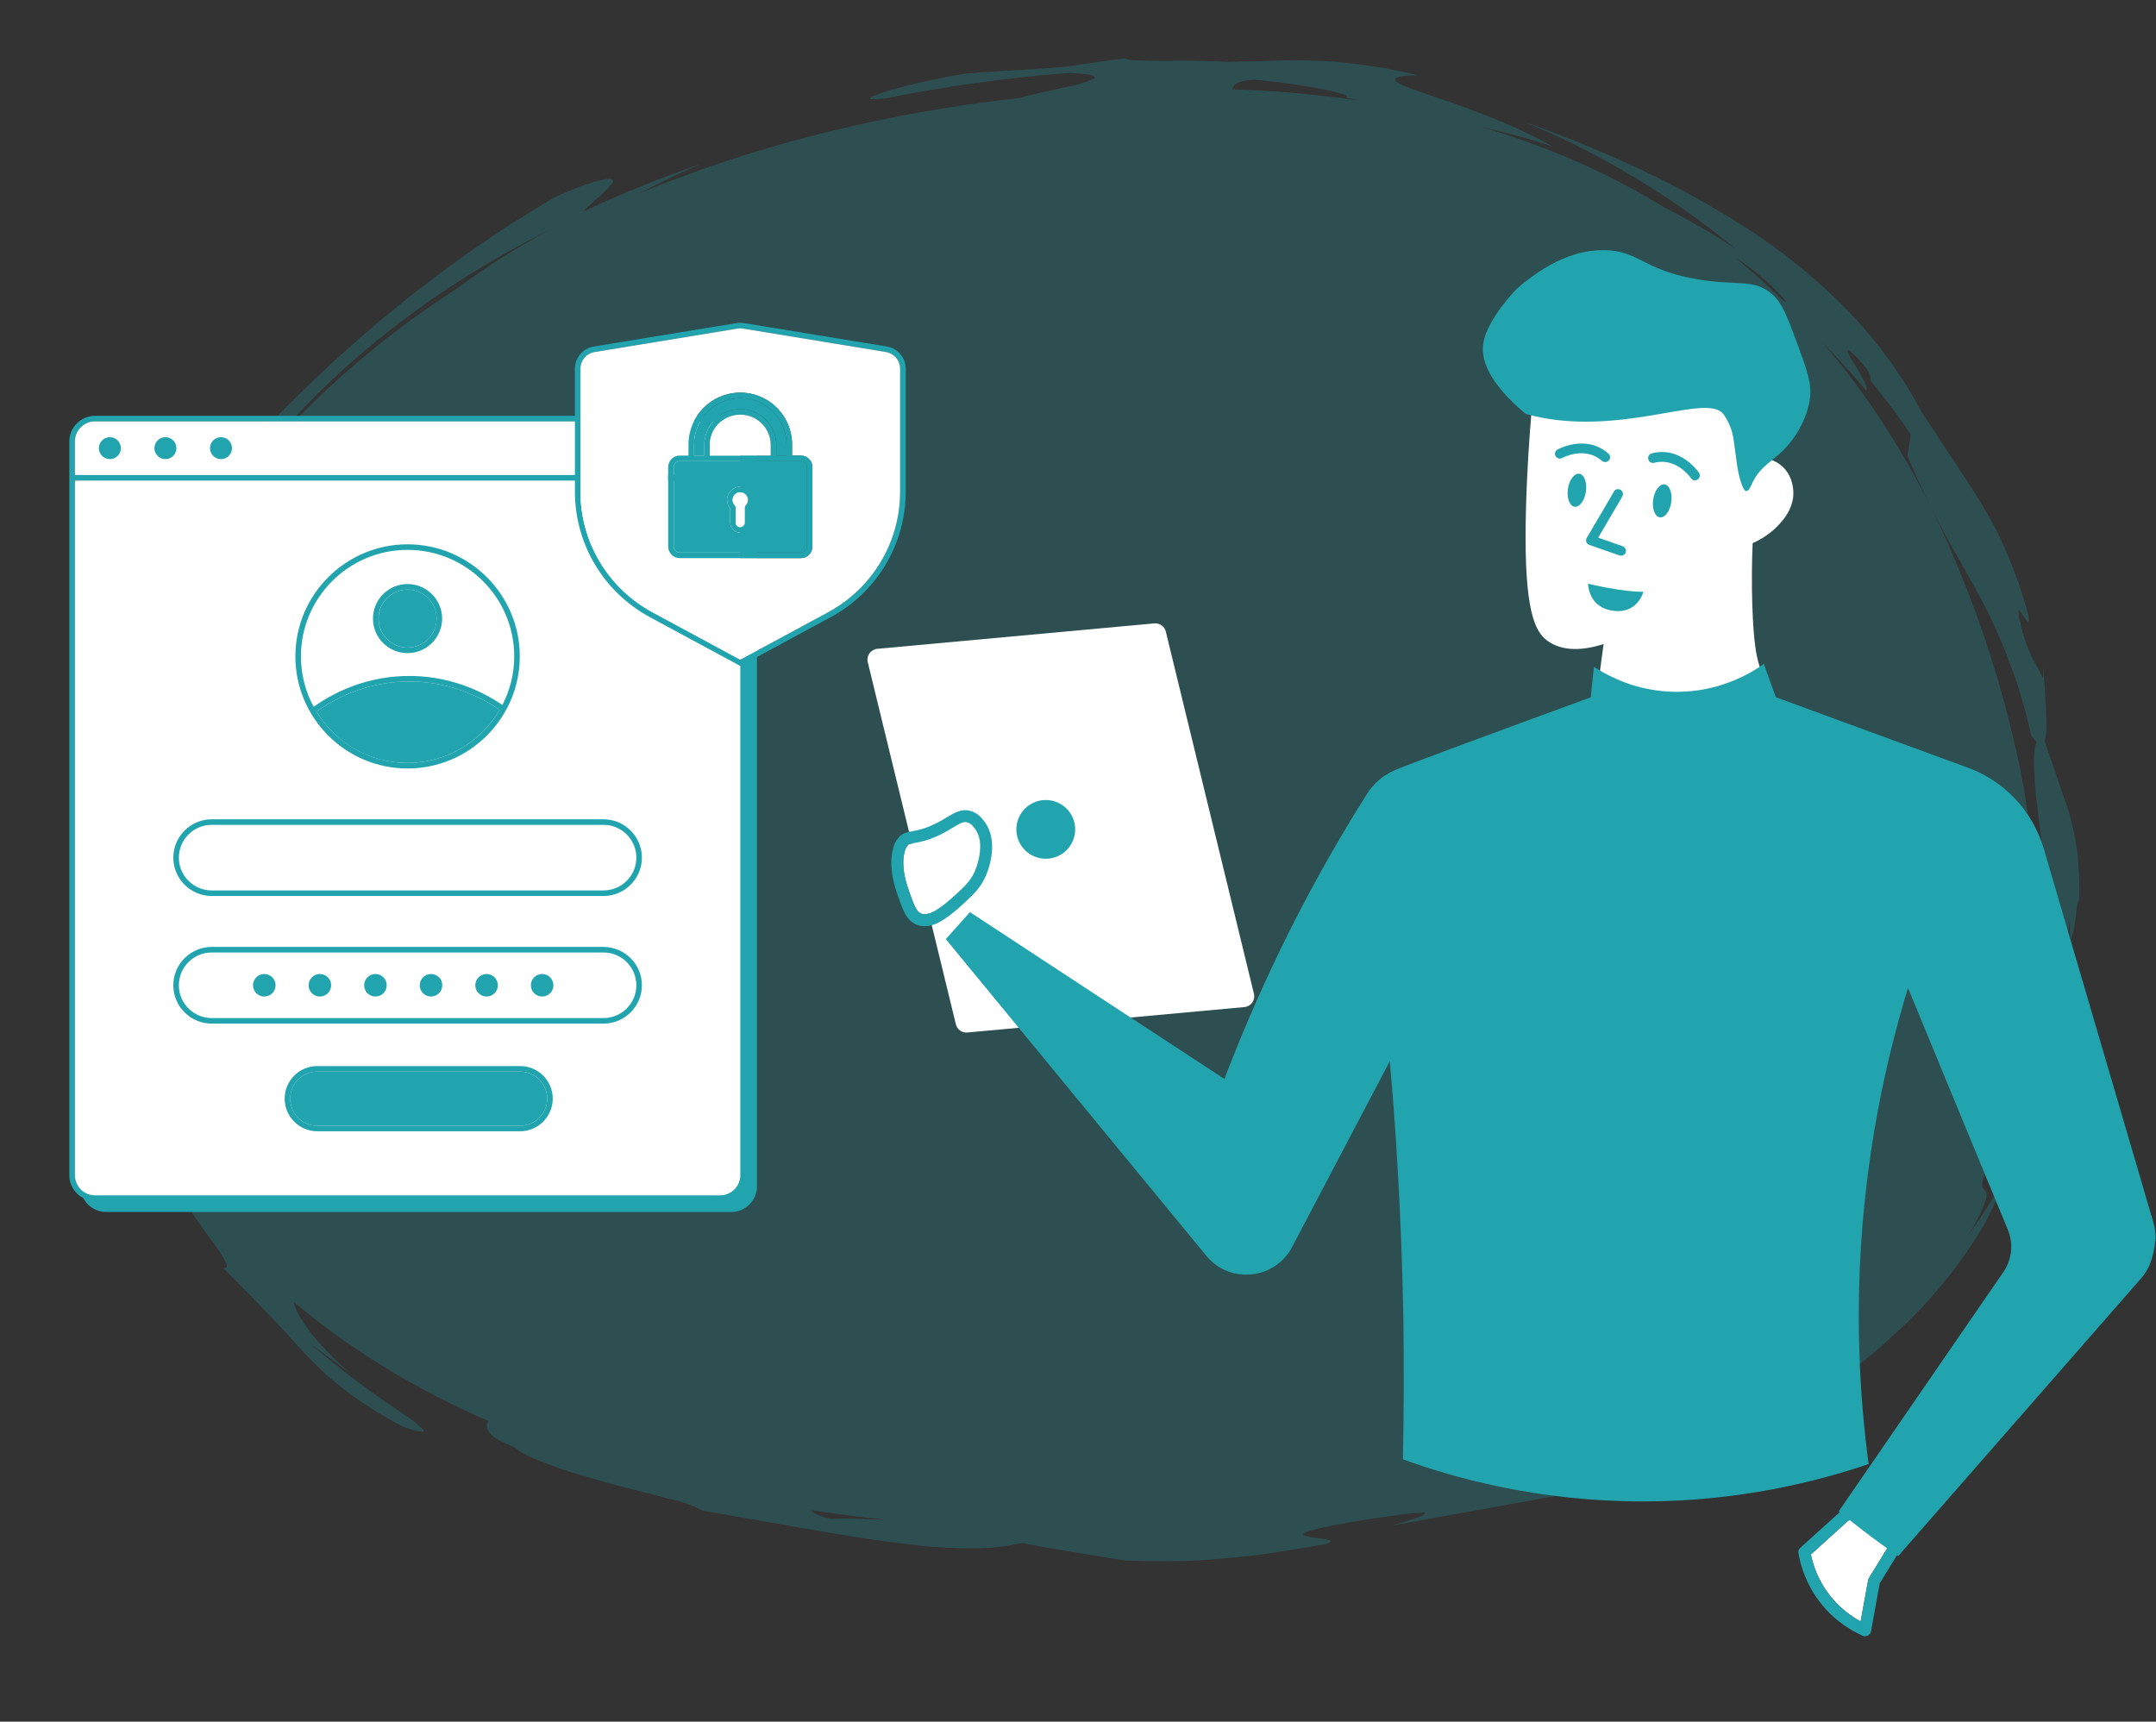
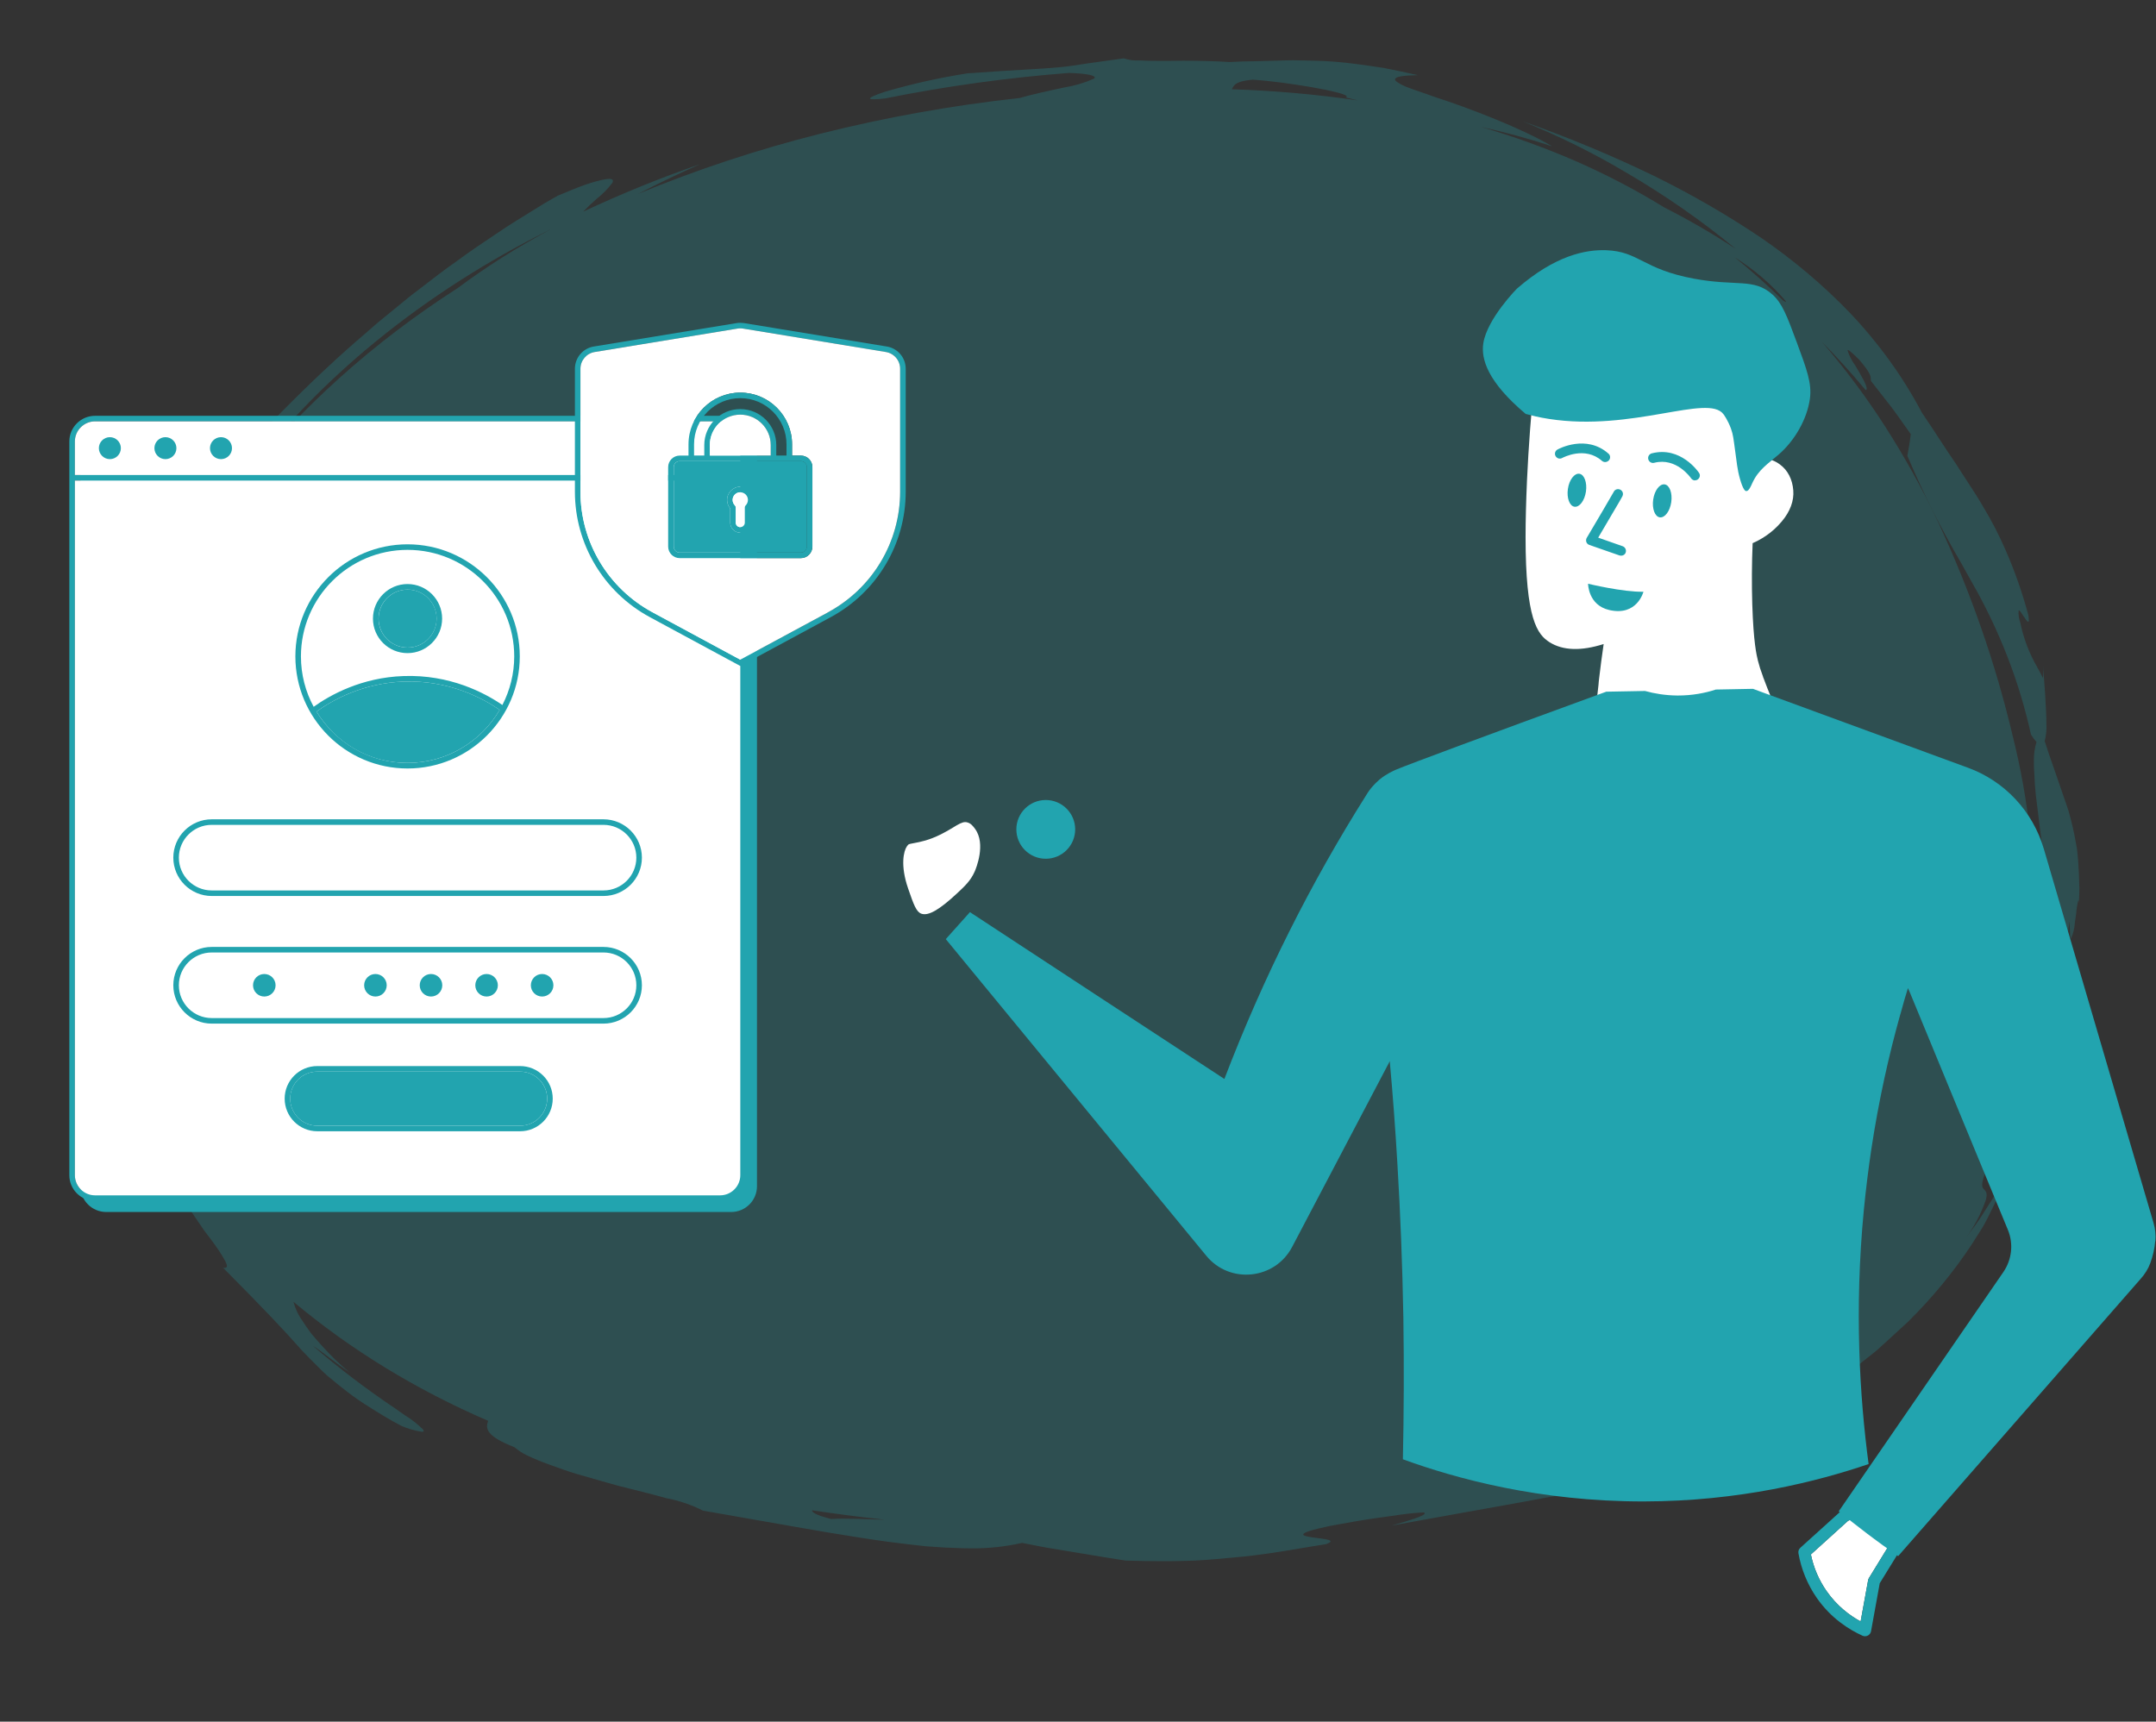
<svg xmlns="http://www.w3.org/2000/svg" width="591" height="472" viewBox="0 0 591 472" fill="none">
  <rect x="0" y="0" width="591" height="472" fill="#333333" stroke="none" />
  <g clip-path="url(#clip0_1753_4897)">
    <path opacity="0.25" d="M318.83 428C315.478 428 312.028 427.943 308.581 427.833C305.412 427.37 302.228 426.831 299.141 426.32C297.557 426.054 295.913 425.78 294.303 425.52L287.214 424.341C285.661 424.07 284.089 423.758 282.566 423.456C281.827 423.309 280.982 423.143 280.17 422.985C275.642 424.017 270.968 424.522 266.278 424.488C265.413 424.488 264.524 424.473 263.637 424.443C260.593 424.369 257.328 424.197 253.934 423.927C250.92 423.613 247.557 423.214 243.347 422.669C232.778 421.214 220.877 419.105 208.277 416.872H208.253C203.236 415.982 198.049 415.071 192.69 414.14C189.563 412.55 186.153 411.394 182.591 410.716C180.215 410.048 177.618 409.364 174.868 408.677C174.161 408.498 173.428 408.316 172.721 408.143H172.704C170.636 407.632 168.499 407.104 166.406 406.473L158 404.066C155.624 403.35 153.356 402.525 151.35 401.796L150.483 401.482C148.458 400.762 146.482 399.948 144.562 399.046C143.274 398.434 142.096 397.67 141.063 396.778C133.075 393.656 133.079 391.566 133.819 389.523C114.13 381.04 96.123 370.03 80.442 356.886C80.955 358.828 81.845 360.685 83.075 362.383C83.739 363.401 84.501 364.492 85.345 365.626C86.208 366.668 87.186 367.785 88.337 369.041C90.594 371.577 93.069 373.969 95.743 376.198C93.879 374.942 92.141 373.621 90.458 372.343C88.774 371.065 87.155 369.838 85.743 368.943C92.847 375.063 100.393 380.806 108.339 386.139C109.244 386.784 110.092 387.377 110.914 387.948L110.929 387.958C112.785 389.094 114.473 390.413 115.955 391.888C116.124 392.115 116.173 392.285 116.102 392.389C116.031 392.492 115.888 392.528 115.648 392.528C113.691 392.224 111.797 391.679 110.026 390.911C106.66 389.154 103.779 387.339 101.238 385.734L99.852 384.865C97.695 383.457 95.63 381.952 93.666 380.356C93.27 380.046 92.886 379.745 92.515 379.451C91.525 378.661 90.569 377.864 89.57 377.018C88.796 376.313 88.079 375.61 87.392 374.93L87.069 374.614C85.446 373.008 83.968 371.471 82.663 370.115C77.483 364.243 72.455 358.971 61.144 347.554C61.279 347.579 61.416 347.592 61.554 347.594C61.66 347.605 61.769 347.591 61.867 347.554C61.965 347.517 62.049 347.458 62.11 347.384C62.518 346.802 61.451 345.072 59.898 342.692C58.748 340.992 57.27 339.035 55.975 337.348L51.868 331.336C50.675 329.634 49.601 327.874 48.651 326.067L48.587 325.952C47.926 324.85 47.408 323.692 47.044 322.496C46.979 322.321 46.999 322.132 47.098 321.968C47.12 321.947 47.149 321.929 47.18 321.918C47.212 321.907 47.246 321.902 47.28 321.903C47.874 321.903 49.458 323.147 52.132 325.706C47.722 319.257 43.883 312.541 40.646 305.615C39.04 302.883 37.539 300.331 35.935 297.599C37.221 301.849 37.729 303.906 37.898 304.583L37.922 304.681C37.941 304.8 37.939 304.872 37.922 304.895C37.919 304.898 37.915 304.901 37.911 304.903C37.907 304.904 37.902 304.905 37.898 304.905C37.485 304.516 37.168 304.062 36.963 303.569L36.852 303.364C36.246 302.23 35.492 300.82 35.141 300.82C35.124 300.82 35.108 300.824 35.093 300.83C35.078 300.837 35.064 300.846 35.054 300.857C34.855 301.767 34.899 302.702 35.181 303.596C28.6 289.767 24.291 275.245 22.372 260.433C20.501 245.923 20.544 231.283 22.499 216.782C24.415 202.526 28.23 188.497 33.872 174.961C39.398 161.674 46.584 148.92 55.308 136.914C62.97 127.813 70.12 119.971 77.168 112.94C85.711 104.322 93.042 97.46 100.238 91.341C101.995 89.784 104.084 87.96 106.264 86.237L112.403 81.218C113.708 80.231 115.025 79.214 116.3 78.231C119.167 76.016 122.134 73.721 125.193 71.602C128.657 69.023 132.354 66.555 135.926 64.168C136.823 63.569 137.72 62.968 138.619 62.365C140.095 61.393 141.635 60.444 143.126 59.526L143.146 59.514C143.97 59.013 144.82 58.483 145.653 57.959L149.218 55.755L152.881 53.654C156.285 52.222 158.804 51.195 160.85 50.501C162.411 49.967 164.017 49.53 165.654 49.194C166.092 49.108 166.54 49.06 166.99 49.049C167.476 49.049 167.783 49.143 167.931 49.326C168.08 49.51 168.036 49.799 167.824 50.178C166.618 51.753 165.192 53.201 163.579 54.49C162.266 55.612 161.026 56.793 159.864 58.028C170.246 53.147 180.963 48.793 191.96 44.988C186.401 47.426 180.811 50.103 174.874 53.171C190.978 46.504 207.712 40.978 224.903 36.652C242.766 32.163 261.028 28.892 279.512 26.872C282.483 25.974 287.952 24.783 291.814 23.966C294.621 23.504 297.332 22.698 299.862 21.573C300.06 21.429 300.117 21.286 300.06 21.149C299.911 20.802 298.8 20.189 293.03 19.991C276.099 21.305 259.3 23.634 242.761 26.959C241.679 27.107 240.587 27.195 239.492 27.225C238.858 27.225 238.519 27.154 238.49 27.014C238.422 26.712 239.8 26.082 242.476 25.189C249.876 23.016 257.461 21.32 265.166 20.115C272.146 19.602 277.158 19.31 281.184 19.076C284.946 18.858 287.653 18.701 290.141 18.468C292.735 18.218 295.05 17.877 297.727 17.443L300.499 17.055L308.052 16C309.369 16.454 310.791 16.647 312.21 16.564C313.807 16.653 315.84 16.695 318.43 16.695H319.817C321.288 16.663 322.84 16.648 324.433 16.648C328.967 16.648 333.573 16.778 337.073 17.005L337.389 16.992L338.098 16.96L340.506 16.853L342.197 16.82L343.671 16.795L345.453 16.748L349.356 16.648C349.97 16.633 350.58 16.613 351.172 16.593H351.19C352.283 16.556 353.315 16.521 354.358 16.521H354.584L357.309 16.579L359.776 16.631H359.893C363.874 16.705 367.844 17.011 371.775 17.548C374.2 17.864 376.705 18.224 379.428 18.65C382.311 19.201 385.448 19.891 388.678 20.608C384.783 20.666 382.737 20.992 382.45 21.61C382.345 21.827 382.468 22.084 382.81 22.375C383.9 23.126 385.123 23.728 386.434 24.16C387.286 24.494 388.272 24.828 389.316 25.182C390.411 25.553 391.648 25.972 392.926 26.458C403.047 29.715 417.546 35.376 425.465 40.108C419.087 38.011 412.567 36.234 405.94 34.788C415.048 37.435 423.91 40.649 432.453 44.403C440.733 48.054 448.676 52.223 456.216 56.875C463.031 60.329 469.586 64.135 475.845 68.27C466.532 60.556 456.451 53.531 445.713 47.272C436.748 41.937 427.268 37.245 417.374 33.244C429.781 37.607 441.849 42.628 453.506 48.274C463.677 53.284 473.406 58.908 482.617 65.1C491.589 71.247 499.781 78.162 507.061 85.734C515.007 94.108 521.643 103.308 526.809 113.108C528.676 115.847 530.333 118.381 531.795 120.624C533.339 122.984 534.797 125.213 536.213 127.244C537.231 128.867 538.235 130.402 539.207 131.885C540.67 134.12 542.051 136.227 543.35 138.44L543.672 139C545.979 142.831 548.015 146.774 549.77 150.809C552.307 156.626 554.388 162.578 556 168.625C556.174 169.684 556.188 170.267 556.039 170.41C556.029 170.421 556.016 170.43 556.001 170.436C555.987 170.442 555.97 170.445 555.954 170.446C555.681 170.446 555.14 169.61 554.663 168.886L554.623 168.826C554.12 168.054 553.647 167.322 553.413 167.322C553.4 167.323 553.386 167.325 553.374 167.331C553.362 167.336 553.352 167.343 553.344 167.353C553.242 168.463 553.392 169.579 553.786 170.643C554.649 174.919 556.226 179.07 558.471 182.973C558.982 183.89 559.509 184.837 560.031 185.932L560.178 182.338C560.124 183.85 560.285 185.959 560.453 188.183C560.495 188.731 560.536 189.292 560.578 189.853C560.596 190.167 560.615 190.483 560.633 190.8L560.643 190.967C560.798 193.616 560.958 196.357 560.962 198.65C561.03 200.172 560.872 201.695 560.491 203.184C561.273 205.689 562.061 207.93 562.758 209.908L562.77 209.941C563.166 211.072 563.544 212.139 563.887 213.164C564.414 214.761 564.932 216.244 565.435 217.674C566.018 219.335 566.568 220.905 567.091 222.537C567.77 224.997 568.641 228.382 569.348 232.818C569.62 235.016 569.764 237.439 569.867 239.52C569.894 240.323 569.921 241.158 569.95 242.025L569.998 243.473C570.012 244.495 569.954 245.556 569.893 246.676C569.871 247.075 569.849 247.481 569.83 247.892C569.875 247.479 569.843 247.062 569.735 246.658C569.418 247.89 569.212 249.141 569.119 250.399V250.416C568.994 251.354 568.867 252.324 568.723 253.255C568.626 254.609 568.298 255.944 567.748 257.219C567.74 257.229 567.73 257.238 567.717 257.244C567.705 257.251 567.691 257.255 567.677 257.256C567.57 257.256 567.495 256.976 567.447 256.398L567.406 255.327V255.289C567.378 254.589 567.342 253.682 567.299 252.532C566.839 255.463 566.529 259.212 566.166 263.546V263.557C565.891 266.852 565.572 270.587 565.164 274.316C565.075 275.709 564.843 277.123 564.62 278.491C564.503 279.206 564.382 279.939 564.281 280.662C564.172 281.33 564.065 282.035 563.97 282.651V282.661C563.754 284.066 563.532 285.519 563.259 286.907C563.049 287.784 562.845 288.655 562.649 289.5C561.93 292.582 561.263 295.491 560.378 298.018C560.274 298.056 560.162 298.077 560.049 298.078C559.483 298.078 559.132 297.48 558.823 296.954L558.794 296.906C558.469 296.353 558.16 295.832 557.681 295.832C557.087 295.832 556.285 296.73 555.233 298.559C554.621 299.614 553.922 300.984 553.096 302.749C552.425 304.307 551.473 306.169 550.368 308.327V308.337L550.354 308.362L549.805 309.436L548.405 312.532L548.031 313.367L547.613 314.293L546.643 316.242L545.768 317.979C544.989 319.53 544.321 321.119 543.769 322.738C543.076 325.023 543.346 325.527 543.837 326.035L543.93 326.135C544.377 326.611 544.843 327.102 544.385 328.884C542.991 332.973 540.88 336.862 538.12 340.423C538.563 339.818 539.021 339.205 539.464 338.612L539.484 338.586C541.068 336.458 542.716 334.262 544.074 331.977C544.619 331.094 545.195 330.202 545.754 329.34C547.031 327.366 548.348 325.332 549.397 323.228C548.568 326.035 547.455 328.778 546.073 331.426C545.929 331.718 545.783 332.013 545.637 332.311C545.025 333.56 544.391 334.851 543.657 336.152C542.905 337.341 542.132 338.566 541.336 339.827L541.183 340.069L540.526 341.112C535.529 348.689 529.648 355.826 522.969 362.416L517.305 367.612C516.35 368.482 515.39 369.356 514.426 370.232L511.335 372.695C509.264 374.332 507.189 375.973 505.111 377.617C503.703 378.619 502.247 379.621 500.843 380.595L500.814 380.615C500.073 381.126 499.307 381.654 498.558 382.175C495.57 384.364 492.36 386.293 489.251 388.157C487.934 388.949 486.572 389.767 485.267 390.582C483.841 391.505 482.324 392.305 480.857 393.087C480.114 393.479 479.346 393.884 478.603 394.298L477.338 394.986L477.288 395.013L472.14 397.813C458.579 402.77 444.501 406.65 430.087 409.405C421.524 411.044 412.607 412.639 403.156 414.327H403.12C396.246 415.556 389.137 416.832 381.488 418.237C381.83 418.128 382.383 417.968 383.024 417.784C385.834 416.972 390.537 415.613 390.549 414.898C390.549 414.791 390.448 414.701 390.238 414.631C387.46 414.778 384.696 415.081 381.965 415.538C380.488 415.752 378.969 415.97 377.442 416.159C373.642 416.705 369.323 417.438 364.588 418.33C359.618 419.379 357.216 420.149 357.245 420.685C357.273 421.166 359.2 421.413 361.065 421.652C362.848 421.879 364.671 422.113 364.731 422.549C364.762 422.773 364.335 423.03 363.442 423.337C361.158 423.69 358.849 424.077 356.616 424.454C350.891 425.418 344.972 426.415 338.647 426.943C337.837 427.015 336.985 427.095 336.235 427.165C332.538 427.511 328.71 427.866 324.644 427.923C322.722 427.982 320.759 428 318.83 428ZM231.105 416.346C233.206 416.346 235.701 416.426 238.592 416.513H238.624C239.602 416.545 240.616 416.577 241.658 416.608L242.104 416.618H242.115L242.48 416.627C235.707 415.887 229.014 415.018 222.594 414.048C222.545 414.444 223.16 415.284 227.865 416.441C228.699 416.38 229.759 416.346 231.093 416.346H231.105ZM499.43 93.722C505.801 101.12 511.584 108.865 516.741 116.908C522.128 125.32 526.94 133.984 531.155 142.859C540.139 162.082 547.059 181.947 551.831 202.214C555.947 218.852 557.882 235.822 557.6 252.817C557.905 250.603 558.194 248.079 558.409 245.521C558.741 240.188 558.587 234.842 557.95 229.53C558.245 230.829 558.544 231.081 558.861 231.348C559.229 231.661 559.653 232.016 560.136 234.107C559.499 229.844 559.059 226.173 558.673 222.934C558.475 221.224 558.277 219.609 558.079 218.141C557.859 216.102 557.722 214.238 557.669 212.602C557.54 210.726 557.499 209.474 557.524 208.411C557.51 206.726 557.752 205.046 558.245 203.413C557.664 202.771 557.154 202.086 556.722 201.365C553.542 186.866 548.075 172.79 540.468 159.513C539.524 157.806 538.573 156.108 537.653 154.466L537.607 154.386C532.014 144.828 527.086 135.003 522.846 124.963C523.171 123.194 523.533 121.105 523.777 119.015C523.165 118.165 522.553 117.297 521.961 116.457L521.929 116.412C520.826 114.847 519.686 113.229 518.509 111.662L512.905 104.494C512.836 104.267 512.801 104.034 512.8 103.799C512.769 103.06 512.735 102.223 509.646 98.622C507.85 96.825 506.826 95.95 506.511 95.95C506.494 95.949 506.478 95.952 506.463 95.959C506.449 95.965 506.436 95.975 506.428 95.987C506.877 97.479 507.598 98.904 508.564 100.21C510.218 102.994 512.091 106.149 511.638 106.804C511.613 106.84 511.577 106.871 511.533 106.892C511.49 106.913 511.44 106.924 511.39 106.924C507.58 102.351 503.554 97.909 499.43 93.722ZM151.422 62.637C116.387 79.876 86.151 104.529 66.308 132.055C82.386 111.723 102.368 93.791 125.433 78.997C133.55 72.95 142.243 67.476 151.424 62.63L151.422 62.637ZM475.534 70.555C480.088 74.246 484.58 78.252 488.863 82.461C489.06 82.596 489.287 82.696 489.53 82.756C489.54 82.757 489.549 82.756 489.558 82.753C489.567 82.749 489.574 82.744 489.58 82.738C489.598 82.715 489.58 82.668 489.548 82.596C485.645 77.994 480.917 73.931 475.534 70.555ZM343.524 21.834C339.726 22.156 338.682 22.907 338.162 23.602C338.008 23.823 337.875 24.053 337.766 24.292L337.675 24.472C349.255 24.847 360.794 25.866 372.216 27.523C370.875 27.211 369.82 26.951 368.895 26.709C369.093 26.63 369.196 26.541 369.174 26.435C368.929 25.226 352.6 22.466 343.524 21.84V21.834Z" fill="#22A4AF" />
    <path d="M492.097 208.519C489.475 201.513 487.279 195.849 485.771 191.921L484.821 189.531C484.722 189.269 484.624 189.04 484.526 188.811L483.936 187.272L483.477 186.061L483.28 185.57V185.504C482.625 183.769 482.264 182.623 481.871 181.085C481.51 179.611 480.658 176.141 480.331 165.632C480.167 160.133 480.199 154.502 480.429 148.904C482.264 148.118 485.607 146.35 488.426 142.945C490.72 140.228 491.802 137.282 491.573 134.434C491.343 131.422 490.065 128.901 487.902 127.33C485.247 125.333 482.166 125.431 480.265 125.758L476.168 108.276C476.004 107.556 475.414 107.065 474.693 107L448.505 105.166L422.383 102.875C421.498 102.809 420.711 103.464 420.613 104.348C419.695 113.285 419.007 122.484 418.581 131.618C418.319 137.609 418.188 142.782 418.188 147.234C418.188 169.725 421.4 173.948 424.775 176.076C428.446 178.367 433.395 178.531 439.59 176.567C439.131 179.742 438.705 182.918 438.345 186.028C438.279 186.584 438.214 187.141 438.181 187.73C438.05 188.712 437.951 189.662 437.853 190.611C437.066 198.337 436.575 206.161 436.345 213.92C436.345 214.64 436.804 215.295 437.46 215.524L467.613 225.706C467.613 225.706 467.974 225.804 468.138 225.804C468.466 225.804 468.793 225.706 469.056 225.509L491.474 210.45C492.097 210.025 492.359 209.239 492.097 208.519Z" fill="white" />
    <path d="M496.398 426.156C497.12 429.724 498.594 433.162 500.659 436.141C503.544 440.299 507.083 442.918 510.033 444.522L512.098 433.162C512.131 432.965 512.229 432.769 512.328 432.605L518.194 423.046L508.558 415.975L506.559 416.957L496.398 426.156Z" fill="white" />
    <path d="M492.986 425.829C493.74 430.183 495.477 434.406 497.968 438.007C501.934 443.736 507.014 446.846 510.586 448.45C510.783 448.549 511.013 448.581 511.242 448.581C511.504 448.581 511.766 448.516 512.029 448.385C512.455 448.156 512.782 447.73 512.881 447.239L515.273 434.046L521.763 423.504C522.222 422.784 522.025 421.835 521.337 421.311L509.702 412.767C509.21 412.374 508.554 412.341 508.03 412.603L504.916 414.109C504.916 414.109 504.654 414.272 504.523 414.371L493.51 424.323C493.084 424.716 492.888 425.272 492.986 425.829ZM500.655 436.141C498.59 433.162 497.116 429.725 496.395 426.156L506.555 416.957L508.554 415.975L518.19 423.046L512.324 432.605C512.324 432.605 512.127 432.966 512.094 433.162L510.029 444.522C507.079 442.918 503.54 440.299 500.655 436.141Z" fill="#22A4AF" />
    <path d="M418.181 113.449C407.791 104.675 405.923 98.422 406.611 94.068C407.693 87.291 415.985 78.943 415.887 79.074C426.343 70.006 434.635 68.402 440.272 68.598C449.286 68.926 450.334 73.803 464.297 76.39C476.031 78.583 480.75 76.161 485.863 80.744C488.551 83.134 489.895 86.735 492.55 93.904C495.303 101.369 496.712 105.133 496.122 109.356C495.368 114.824 492.025 120.749 487.601 124.579C484.716 127.1 482.029 128.704 480.324 132.469C479.997 133.189 479.407 134.663 478.686 134.63C478.423 134.63 477.833 134.368 476.948 131.258C476.195 128.573 476.096 126.806 475.605 123.368C475.179 120.324 475.113 119.243 474.49 117.508C473.671 115.282 472.622 113.776 472.425 113.547C468.197 107.883 447.548 118.392 424.638 114.856C421.819 114.431 419.591 113.842 418.214 113.481L418.181 113.449Z" fill="#22A4AF" />
    <path d="M458.12 137.674C457.76 140.162 456.35 142.028 454.974 141.832C453.63 141.636 452.811 139.442 453.171 136.954C453.532 134.466 454.941 132.6 456.318 132.796C457.661 132.993 458.481 135.186 458.12 137.674Z" fill="#22A4AF" />
    <path d="M434.737 134.761C434.377 137.249 432.967 139.115 431.591 138.919C430.247 138.722 429.428 136.529 429.788 134.041C430.149 131.553 431.558 129.687 432.935 129.883C434.279 130.08 435.098 132.273 434.737 134.761Z" fill="#22A4AF" />
    <path d="M435.32 160.035C435.32 160.035 444.956 162.36 450.496 162.229C450.496 162.229 448.791 169.005 441.122 167.237C435.32 165.895 435.32 160.035 435.32 160.035Z" fill="#22A4AF" />
    <path d="M464.612 131.684C464.874 131.684 465.136 131.619 465.366 131.455C465.988 131.029 466.152 130.211 465.726 129.622C465.53 129.327 460.679 122.256 452.78 124.285C452.059 124.482 451.633 125.202 451.829 125.922C452.026 126.643 452.747 127.068 453.468 126.872C459.499 125.333 463.399 130.898 463.563 131.128C463.825 131.52 464.251 131.717 464.677 131.717L464.612 131.684Z" fill="#22A4AF" />
    <path d="M440.014 126.674C440.375 126.674 440.735 126.51 441.03 126.216C441.522 125.659 441.457 124.808 440.899 124.35C434.803 118.981 427.232 123.073 426.937 123.237C426.281 123.597 426.052 124.415 426.412 125.037C426.773 125.692 427.592 125.921 428.215 125.561C428.477 125.43 434.443 122.222 439.129 126.347C439.392 126.576 439.687 126.674 440.014 126.674Z" fill="#22A4AF" />
    <path d="M444.39 152.341C444.947 152.341 445.471 152.014 445.635 151.457C445.865 150.77 445.504 150.017 444.816 149.755L438.097 147.398C444.685 136.267 444.783 136.005 444.816 135.841C445.045 135.154 444.685 134.401 443.964 134.172C443.308 133.943 442.587 134.27 442.325 134.892C441.964 135.58 437.736 142.749 434.95 147.463C434.754 147.791 434.721 148.216 434.852 148.609C434.983 148.969 435.278 149.264 435.671 149.395L443.931 152.276C443.931 152.276 444.226 152.341 444.357 152.341H444.39Z" fill="#22A4AF" />
-     <path d="M319.575 173.162L343.731 272.454C344.157 274.222 342.912 275.925 341.109 276.088L265.167 283.061C263.693 283.192 262.349 282.243 262.021 280.802L237.865 181.51C237.439 179.742 238.685 178.039 240.487 177.876L316.429 170.903C317.904 170.772 319.248 171.721 319.575 173.162Z" fill="white" />
    <path d="M286.664 235.429C291.117 235.429 294.727 231.823 294.727 227.376C294.727 222.928 291.117 219.322 286.664 219.322C282.211 219.322 278.602 222.928 278.602 227.376C278.602 231.823 282.211 235.429 286.664 235.429Z" fill="#22A4AF" />
    <path d="M248.909 243.514C250.482 248.097 251.171 249.963 252.547 250.487C254.481 251.174 257.464 249.472 262.445 244.823C264.543 242.859 266.084 241.418 267.198 238.898C267.526 238.145 270.344 231.368 267.264 227.21C266.805 226.588 266.182 225.737 265.199 225.475C265.002 225.41 264.805 225.377 264.609 225.377C263.757 225.377 262.806 225.901 261.167 226.916C260.25 227.472 259.201 228.094 257.955 228.716C254.612 230.386 252.252 230.811 250.712 231.106C249.86 231.27 249.237 231.368 249.007 231.532C249.007 231.532 248.778 231.761 248.581 232.055C247.729 233.267 246.746 237.228 248.909 243.514Z" fill="white" />
-     <path d="M244.32 236.509C244.32 238.768 244.746 241.485 245.795 244.595C247.532 249.702 248.516 252.518 251.433 253.565C252.121 253.794 252.809 253.925 253.498 253.925C256.775 253.925 260.315 251.306 264.674 247.214C266.903 245.152 268.804 243.351 270.18 240.241C270.869 238.702 273.982 230.813 269.885 225.28C269.263 224.462 268.148 222.923 266.083 222.334C263.658 221.613 261.692 222.759 259.463 224.102C258.611 224.625 257.66 225.215 256.48 225.771C253.563 227.244 251.564 227.604 250.122 227.866C248.876 228.095 247.827 228.292 246.877 229.045C246.713 229.176 246.287 229.601 245.861 230.191C245.009 231.467 244.32 233.628 244.32 236.509ZM248.581 232.057C248.778 231.762 249.007 231.533 249.007 231.533C249.237 231.369 249.859 231.271 250.712 231.107C252.252 230.813 254.612 230.387 257.955 228.718C259.201 228.096 260.249 227.473 261.167 226.917C262.806 225.902 263.756 225.378 264.609 225.378C264.805 225.378 265.002 225.411 265.199 225.477C266.182 225.738 266.805 226.59 267.263 227.212C270.344 231.369 267.526 238.146 267.198 238.899C266.084 241.42 264.543 242.86 262.445 244.824C257.463 249.473 254.481 251.175 252.547 250.488C251.17 249.964 250.482 248.098 248.909 243.515C246.746 237.229 247.729 233.268 248.581 232.057Z" fill="#22A4AF" />
    <path d="M590.785 340.255C590.72 341.171 590.556 342.186 590.327 343.267C590.064 344.38 589.769 345.395 589.442 346.278C588.852 347.883 587.934 349.323 586.82 350.567C564.663 375.939 542.474 401.277 520.317 426.616C517.499 424.652 514.582 422.557 511.665 420.331C509.01 418.301 506.453 416.304 504.028 414.34L549.16 348.734C551.487 345.329 551.979 341.008 550.406 337.177C541.458 315.571 532.576 293.997 523.661 272.39C523.431 271.899 523.234 271.375 523.005 270.884C522.808 271.571 522.579 272.259 522.382 272.946C522.284 273.307 522.153 273.667 522.054 274.027C521.956 274.387 521.858 274.714 521.759 275.074C521.465 276.089 521.202 277.039 520.94 278.021C520.94 278.021 520.929 278.043 520.907 278.086C517.859 288.955 515.04 301.363 512.943 315.211C512.156 320.514 511.468 326.047 510.911 331.743C508.289 359.112 509.764 382.879 512.222 401.376C498.161 406.155 476.857 411.59 450.57 411.622C421.957 411.655 399.047 405.337 384.56 400.066C384.822 387.528 384.888 374.596 384.691 361.305C384.429 346.802 383.872 332.692 383.052 319.041C382.495 309.547 381.807 300.282 380.987 291.247C380.987 291.116 380.987 290.985 380.987 290.887C372.072 307.877 363.124 324.868 354.177 341.892C349.457 350.829 337.1 352.106 330.676 344.281C306.848 315.341 283.053 286.402 259.258 257.462C263.093 253.173 262.044 254.351 265.879 250.063C289.117 265.319 312.355 280.574 335.626 295.797C346.442 267.545 359.519 241.748 374.432 218.111C374.563 217.882 374.694 217.653 374.858 217.424C375.415 216.54 376.497 215.132 378.136 213.724C380.037 212.153 381.971 211.302 382.823 210.942C386.363 209.468 407.929 201.448 437.788 190.546C438.607 190.251 439.459 189.957 440.312 189.629C443.851 189.564 447.391 189.499 450.931 189.433C453.52 190.153 456.503 190.644 459.748 190.677H459.977C463.845 190.677 467.352 190.022 470.334 189.04C473.743 188.975 477.119 188.909 480.528 188.844C481.412 189.171 482.297 189.499 483.182 189.826C501.93 196.701 520.678 203.576 539.393 210.451C549.488 214.117 557.19 222.367 560.238 232.679L590.327 335.279C590.785 336.883 590.982 338.585 590.818 340.255H590.785Z" fill="#22A4AF" />
-     <path d="M487 191.792C482.104 193.958 475.821 196.083 468.354 197.208C465.254 197.667 462.316 197.917 459.623 198H459.297C449.505 197.917 441.508 194.875 436 191.917C436.245 189.333 436.49 186.75 436.775 184.208C436.775 183.75 436.898 183.292 436.938 182.833C438.53 183.875 440.57 185.042 442.977 186.083C444.609 186.833 446.404 187.5 448.362 188.083C451.586 189 455.298 189.625 459.338 189.667H459.623C464.438 189.667 468.803 188.833 472.516 187.583C475.168 186.708 477.208 185.708 477.82 185.417C480.105 184.292 482.022 183.083 483.491 182C484.674 185.25 485.817 188.5 487 191.75V191.792Z" fill="#22A4AF" />
    <path d="M207.502 124.078V325.213C207.502 329.107 204.334 332.271 200.435 332.271H29.114C25.215 332.271 22.047 329.107 22.047 325.213V124.078C22.047 120.199 25.215 117.035 29.114 117.035H200.435C204.334 117.035 207.502 120.199 207.502 124.078Z" fill="#22A4AF" />
    <path d="M197.388 113.993H26.067C22.168 113.993 19 117.157 19 121.036V322.171C19 326.065 22.168 329.229 26.067 329.229H197.388C201.287 329.229 204.455 326.065 204.455 322.171V121.036C204.455 117.157 201.287 113.993 197.388 113.993ZM202.932 322.171C202.932 325.229 200.434 327.708 197.388 327.708H26.067C23.006 327.708 20.523 325.229 20.523 322.171V131.746H202.932V322.171ZM202.932 130.224H20.523V121.036C20.523 117.994 23.006 115.514 26.067 115.514H197.388C200.434 115.514 202.932 117.994 202.932 121.036V130.224Z" fill="#22A4AF" />
    <path d="M202.932 131.746V322.171C202.932 325.229 200.435 327.709 197.389 327.709H26.067C23.006 327.709 20.523 325.229 20.523 322.171V131.746H202.932Z" fill="white" />
    <path d="M202.932 121.036V130.224H20.523V121.036C20.523 117.993 23.006 115.514 26.067 115.514H197.389C200.435 115.514 202.932 117.993 202.932 121.036Z" fill="white" />
    <path d="M142.576 292.264H86.971C82.037 292.264 78.031 296.264 78.031 301.193C78.031 306.122 82.037 310.138 86.971 310.138H142.576C147.51 310.138 151.516 306.122 151.516 301.193C151.516 296.264 147.51 292.264 142.576 292.264ZM142.576 308.617H86.971C82.874 308.617 79.554 305.285 79.554 301.193C79.554 297.101 82.874 293.785 86.971 293.785H142.576C146.673 293.785 149.993 297.101 149.993 301.193C149.993 305.285 146.673 308.617 142.576 308.617Z" fill="#22A4AF" />
    <path d="M149.985 301.193C149.985 305.286 146.665 308.617 142.568 308.617H86.964C82.867 308.617 79.547 305.286 79.547 301.193C79.547 297.101 82.867 293.785 86.964 293.785H142.568C146.665 293.785 149.985 297.101 149.985 301.193Z" fill="#22A4AF" />
    <path d="M165.433 280.627H58.032C52.229 280.627 47.508 275.911 47.508 270.115C47.508 264.319 52.229 259.604 58.032 259.604H165.433C171.236 259.604 175.957 264.319 175.957 270.115C175.957 275.911 171.236 280.627 165.433 280.627ZM58.032 261.125C53.067 261.125 49.031 265.156 49.031 270.115C49.031 275.074 53.067 279.105 58.032 279.105H165.433C170.398 279.105 174.434 275.074 174.434 270.115C174.434 265.156 170.398 261.125 165.433 261.125H58.032Z" fill="#22A4AF" />
    <path d="M165.433 245.638H58.032C52.229 245.638 47.508 240.923 47.508 235.127C47.508 229.331 52.229 224.615 58.032 224.615H165.433C171.236 224.615 175.957 229.331 175.957 235.127C175.957 240.923 171.236 245.638 165.433 245.638ZM58.032 226.136C53.067 226.136 49.031 230.168 49.031 235.127C49.031 240.086 53.067 244.117 58.032 244.117H165.433C170.398 244.117 174.434 240.086 174.434 235.127C174.434 230.168 170.398 226.136 165.433 226.136H58.032Z" fill="#22A4AF" />
    <path d="M111.718 149.225C94.767 149.225 80.969 163.007 80.969 179.953C80.969 196.899 94.767 210.682 111.718 210.682C128.669 210.682 142.482 196.884 142.482 179.953C142.482 163.022 128.684 149.225 111.718 149.225ZM111.718 209.16C101.148 209.16 91.904 203.501 86.756 195.074C91.066 191.986 99.427 187.24 110.728 186.859C123.049 186.449 132.263 191.362 136.969 194.618C131.898 203.288 122.486 209.16 111.718 209.16ZM110.682 185.338C99.077 185.718 90.457 190.571 85.979 193.766C83.756 189.658 82.492 184.943 82.492 179.953C82.492 163.843 95.605 150.746 111.718 150.746C127.831 150.746 140.959 163.843 140.959 179.953C140.959 184.745 139.771 189.278 137.715 193.279C132.796 189.902 123.323 184.912 110.682 185.338Z" fill="#22A4AF" />
    <path d="M136.971 194.616C131.899 203.287 122.487 209.159 111.72 209.159C100.952 209.159 91.906 203.5 86.758 195.073C91.068 191.985 99.429 187.238 110.73 186.858C123.051 186.447 132.265 191.361 136.971 194.616Z" fill="#22A4AF" />
    <path d="M111.707 160.116C106.484 160.116 102.234 164.36 102.234 169.593C102.234 174.826 106.484 179.055 111.707 179.055C116.931 179.055 121.196 174.811 121.196 169.593C121.196 164.376 116.946 160.116 111.707 160.116ZM111.707 177.534C107.321 177.534 103.757 173.974 103.757 169.593C103.757 165.212 107.321 161.637 111.707 161.637C116.094 161.637 119.673 165.197 119.673 169.593C119.673 173.99 116.109 177.534 111.707 177.534Z" fill="#22A4AF" />
    <path d="M119.689 169.593C119.689 173.974 116.125 177.533 111.723 177.533C107.322 177.533 103.773 173.974 103.773 169.593C103.773 165.212 107.337 161.637 111.723 161.637C116.11 161.637 119.689 165.196 119.689 169.593Z" fill="#22A4AF" />
    <path d="M243.064 94.993L203.938 88.573C203.284 88.482 202.583 88.467 201.928 88.573L162.802 94.993C159.787 95.48 157.594 98.05 157.594 101.108V134.803C157.594 149.163 165.468 162.337 178.124 169.182L180.484 170.46C185.784 173.32 191.084 176.18 196.369 179.04L202.933 182.584L208.995 179.314C215.178 175.967 221.346 172.635 227.575 169.274L227.743 169.182C240.399 162.337 248.273 149.163 248.273 134.803V101.108C248.273 98.05 246.08 95.48 243.064 94.993ZM246.75 134.803C246.75 148.6 239.18 161.272 226.981 167.859L226.814 167.965C220.63 171.297 214.447 174.628 208.264 177.975L202.933 180.85L197.1 177.701C191.8 174.841 186.5 171.981 181.215 169.121L178.855 167.844C166.686 161.272 159.117 148.6 159.117 134.803V101.108C159.117 98.811 160.777 96.864 163.046 96.499L202.172 90.079C202.415 90.034 202.674 90.018 202.933 90.018C203.192 90.018 203.451 90.034 203.695 90.079L242.82 96.499C243.947 96.681 244.937 97.259 245.638 98.081C246.339 98.902 246.75 99.967 246.75 101.108V134.803Z" fill="#22A4AF" />
    <path d="M245.631 98.082C244.93 97.26 243.94 96.682 242.813 96.5L203.687 90.08C203.444 90.035 203.185 90.019 202.926 90.019C202.667 90.019 202.408 90.035 202.164 90.08L163.039 96.5C160.769 96.865 159.109 98.812 159.109 101.109V134.804C159.109 148.601 166.679 161.273 178.847 167.845L181.208 169.123C186.493 171.982 191.793 174.842 197.093 177.702L202.926 180.851L208.256 177.976C214.44 174.629 220.623 171.298 226.806 167.966L226.974 167.86C239.173 161.273 246.742 148.601 246.742 134.804V101.109C246.742 99.968 246.331 98.903 245.631 98.082ZM222.694 149.849C222.694 151.583 221.278 153.013 219.526 153.013H186.325C184.574 153.013 183.157 151.583 183.157 149.849V128.05C183.157 126.316 184.574 124.901 186.325 124.901H188.732V121.813C188.732 113.994 195.098 107.635 202.926 107.635C210.754 107.635 217.12 113.994 217.12 121.813V124.901H219.526C221.278 124.901 222.694 126.316 222.694 128.05V149.849Z" fill="white" />
    <path d="M219.525 124.9H217.119V121.811C217.119 113.992 210.753 107.634 202.925 107.634C195.097 107.634 188.73 113.992 188.73 121.811V124.9H186.324C184.573 124.9 183.156 126.314 183.156 128.048V149.847C183.156 151.582 184.573 153.012 186.324 153.012H219.525C221.277 153.012 222.693 151.582 222.693 149.847V128.048C222.693 126.314 221.277 124.9 219.525 124.9ZM190.253 121.811C190.253 114.829 195.934 109.155 202.925 109.155C209.915 109.155 215.596 114.829 215.596 121.811V124.884H212.794V122.009C212.794 116.579 208.362 112.152 202.925 112.152C197.488 112.152 193.056 116.579 193.056 122.009V124.884H190.253V121.811ZM211.271 122.009V124.884H194.579V122.009C194.579 117.415 198.325 113.673 202.925 113.673C207.524 113.673 211.271 117.415 211.271 122.009ZM221.17 149.847C221.17 150.745 220.439 151.49 219.525 151.49H186.324C185.41 151.49 184.679 150.745 184.679 149.847V128.048C184.679 127.151 185.41 126.421 186.324 126.421H219.525C220.439 126.421 221.17 127.151 221.17 128.048V149.847Z" fill="#22A4AF" />
-     <path d="M215.6 121.813V124.886H212.798V122.01C212.798 116.58 208.366 112.153 202.929 112.153C197.492 112.153 193.06 116.58 193.06 122.01V124.886H190.258V121.813C190.258 114.83 195.939 109.156 202.929 109.156C209.92 109.156 215.6 114.83 215.6 121.813Z" fill="#22A4AF" />
    <path d="M211.27 122.009V124.884H194.578V122.009C194.578 117.415 198.325 113.673 202.924 113.673C207.524 113.673 211.27 117.415 211.27 122.009Z" fill="white" />
    <path d="M219.534 126.421H186.332C185.419 126.421 184.688 127.151 184.688 128.049V149.848C184.688 150.745 185.419 151.49 186.332 151.49H219.534C220.447 151.49 221.178 150.745 221.178 149.848V128.049C221.178 127.151 220.447 126.421 219.534 126.421ZM205.705 139.397V143.276C205.705 144.797 204.456 146.045 202.933 146.045C201.41 146.045 200.161 144.797 200.161 143.276V139.397C199.613 138.743 199.308 137.921 199.308 137.054C199.308 135.046 200.938 133.434 202.933 133.434C204.928 133.434 206.558 135.046 206.558 137.054C206.558 137.921 206.253 138.743 205.705 139.397Z" fill="#22A4AF" />
    <path d="M202.937 133.434C200.942 133.434 199.312 135.046 199.312 137.054C199.312 137.921 199.617 138.743 200.165 139.397V143.276C200.165 144.797 201.414 146.044 202.937 146.044C204.46 146.044 205.709 144.797 205.709 143.276V139.397C206.257 138.743 206.562 137.921 206.562 137.054C206.562 135.046 204.932 133.434 202.937 133.434ZM204.415 138.56C204.262 138.712 204.186 138.895 204.186 139.108V143.276C204.186 143.96 203.623 144.523 202.937 144.523C202.252 144.523 201.688 143.96 201.688 143.276V139.108C201.688 138.895 201.612 138.712 201.46 138.56C201.064 138.165 200.835 137.617 200.835 137.054C200.835 135.898 201.78 134.955 202.937 134.955C204.095 134.955 205.039 135.898 205.039 137.054C205.039 137.617 204.811 138.165 204.415 138.56Z" fill="#22A4AF" />
    <path d="M205.024 137.054C205.024 137.617 204.796 138.165 204.4 138.56C204.247 138.712 204.171 138.895 204.171 139.108V143.276C204.171 143.961 203.608 144.524 202.922 144.524C202.237 144.524 201.673 143.961 201.673 143.276V139.108C201.673 138.895 201.597 138.712 201.445 138.56C201.049 138.165 200.821 137.617 200.821 137.054C200.821 135.898 201.765 134.955 202.922 134.955C204.08 134.955 205.024 135.898 205.024 137.054Z" fill="white" />
    <path d="M148.607 273.203C150.315 273.203 151.699 271.821 151.699 270.115C151.699 268.41 150.315 267.027 148.607 267.027C146.9 267.027 145.516 268.41 145.516 270.115C145.516 271.821 146.9 273.203 148.607 273.203Z" fill="#22A4AF" />
    <path d="M133.381 273.203C135.088 273.203 136.472 271.821 136.472 270.115C136.472 268.41 135.088 267.027 133.381 267.027C131.673 267.027 130.289 268.41 130.289 270.115C130.289 271.821 131.673 273.203 133.381 273.203Z" fill="#22A4AF" />
-     <path d="M118.146 273.203C119.854 273.203 121.238 271.821 121.238 270.115C121.238 268.41 119.854 267.027 118.146 267.027C116.439 267.027 115.055 268.41 115.055 270.115C115.055 271.821 116.439 273.203 118.146 273.203Z" fill="#22A4AF" />
+     <path d="M118.146 273.203C119.854 273.203 121.238 271.821 121.238 270.115C121.238 268.41 119.854 267.027 118.146 267.027C116.439 267.027 115.055 268.41 115.055 270.115C115.055 271.821 116.439 273.203 118.146 273.203" fill="#22A4AF" />
    <path d="M102.912 273.203C104.619 273.203 106.004 271.821 106.004 270.115C106.004 268.41 104.619 267.027 102.912 267.027C101.205 267.027 99.82 268.41 99.82 270.115C99.82 271.821 101.205 273.203 102.912 273.203Z" fill="#22A4AF" />
-     <path d="M87.685 273.203C89.393 273.203 90.777 271.821 90.777 270.115C90.777 268.41 89.393 267.027 87.685 267.027C85.978 267.027 84.594 268.41 84.594 270.115C84.594 271.821 85.978 273.203 87.685 273.203Z" fill="#22A4AF" />
    <path d="M72.451 273.203C74.159 273.203 75.543 271.821 75.543 270.115C75.543 268.41 74.159 267.027 72.451 267.027C70.744 267.027 69.359 268.41 69.359 270.115C69.359 271.821 70.744 273.203 72.451 273.203Z" fill="#22A4AF" />
    <path d="M60.578 125.874C62.243 125.874 63.593 124.525 63.593 122.862C63.593 121.198 62.243 119.85 60.578 119.85C58.913 119.85 57.562 121.198 57.562 122.862C57.562 124.525 58.913 125.874 60.578 125.874Z" fill="#22A4AF" />
    <path d="M45.344 125.874C47.009 125.874 48.359 124.525 48.359 122.862C48.359 121.198 47.009 119.85 45.344 119.85C43.678 119.85 42.328 121.198 42.328 122.862C42.328 124.525 43.678 125.874 45.344 125.874Z" fill="#22A4AF" />
    <path d="M30.117 125.874C31.782 125.874 33.133 124.525 33.133 122.862C33.133 121.198 31.782 119.85 30.117 119.85C28.452 119.85 27.102 121.198 27.102 122.862C27.102 124.525 28.452 125.874 30.117 125.874Z" fill="#22A4AF" />
  </g>
  <defs>
    <clipPath id="clip0_1753_4897">
      <rect width="591" height="472" fill="white" />
    </clipPath>
  </defs>
</svg>